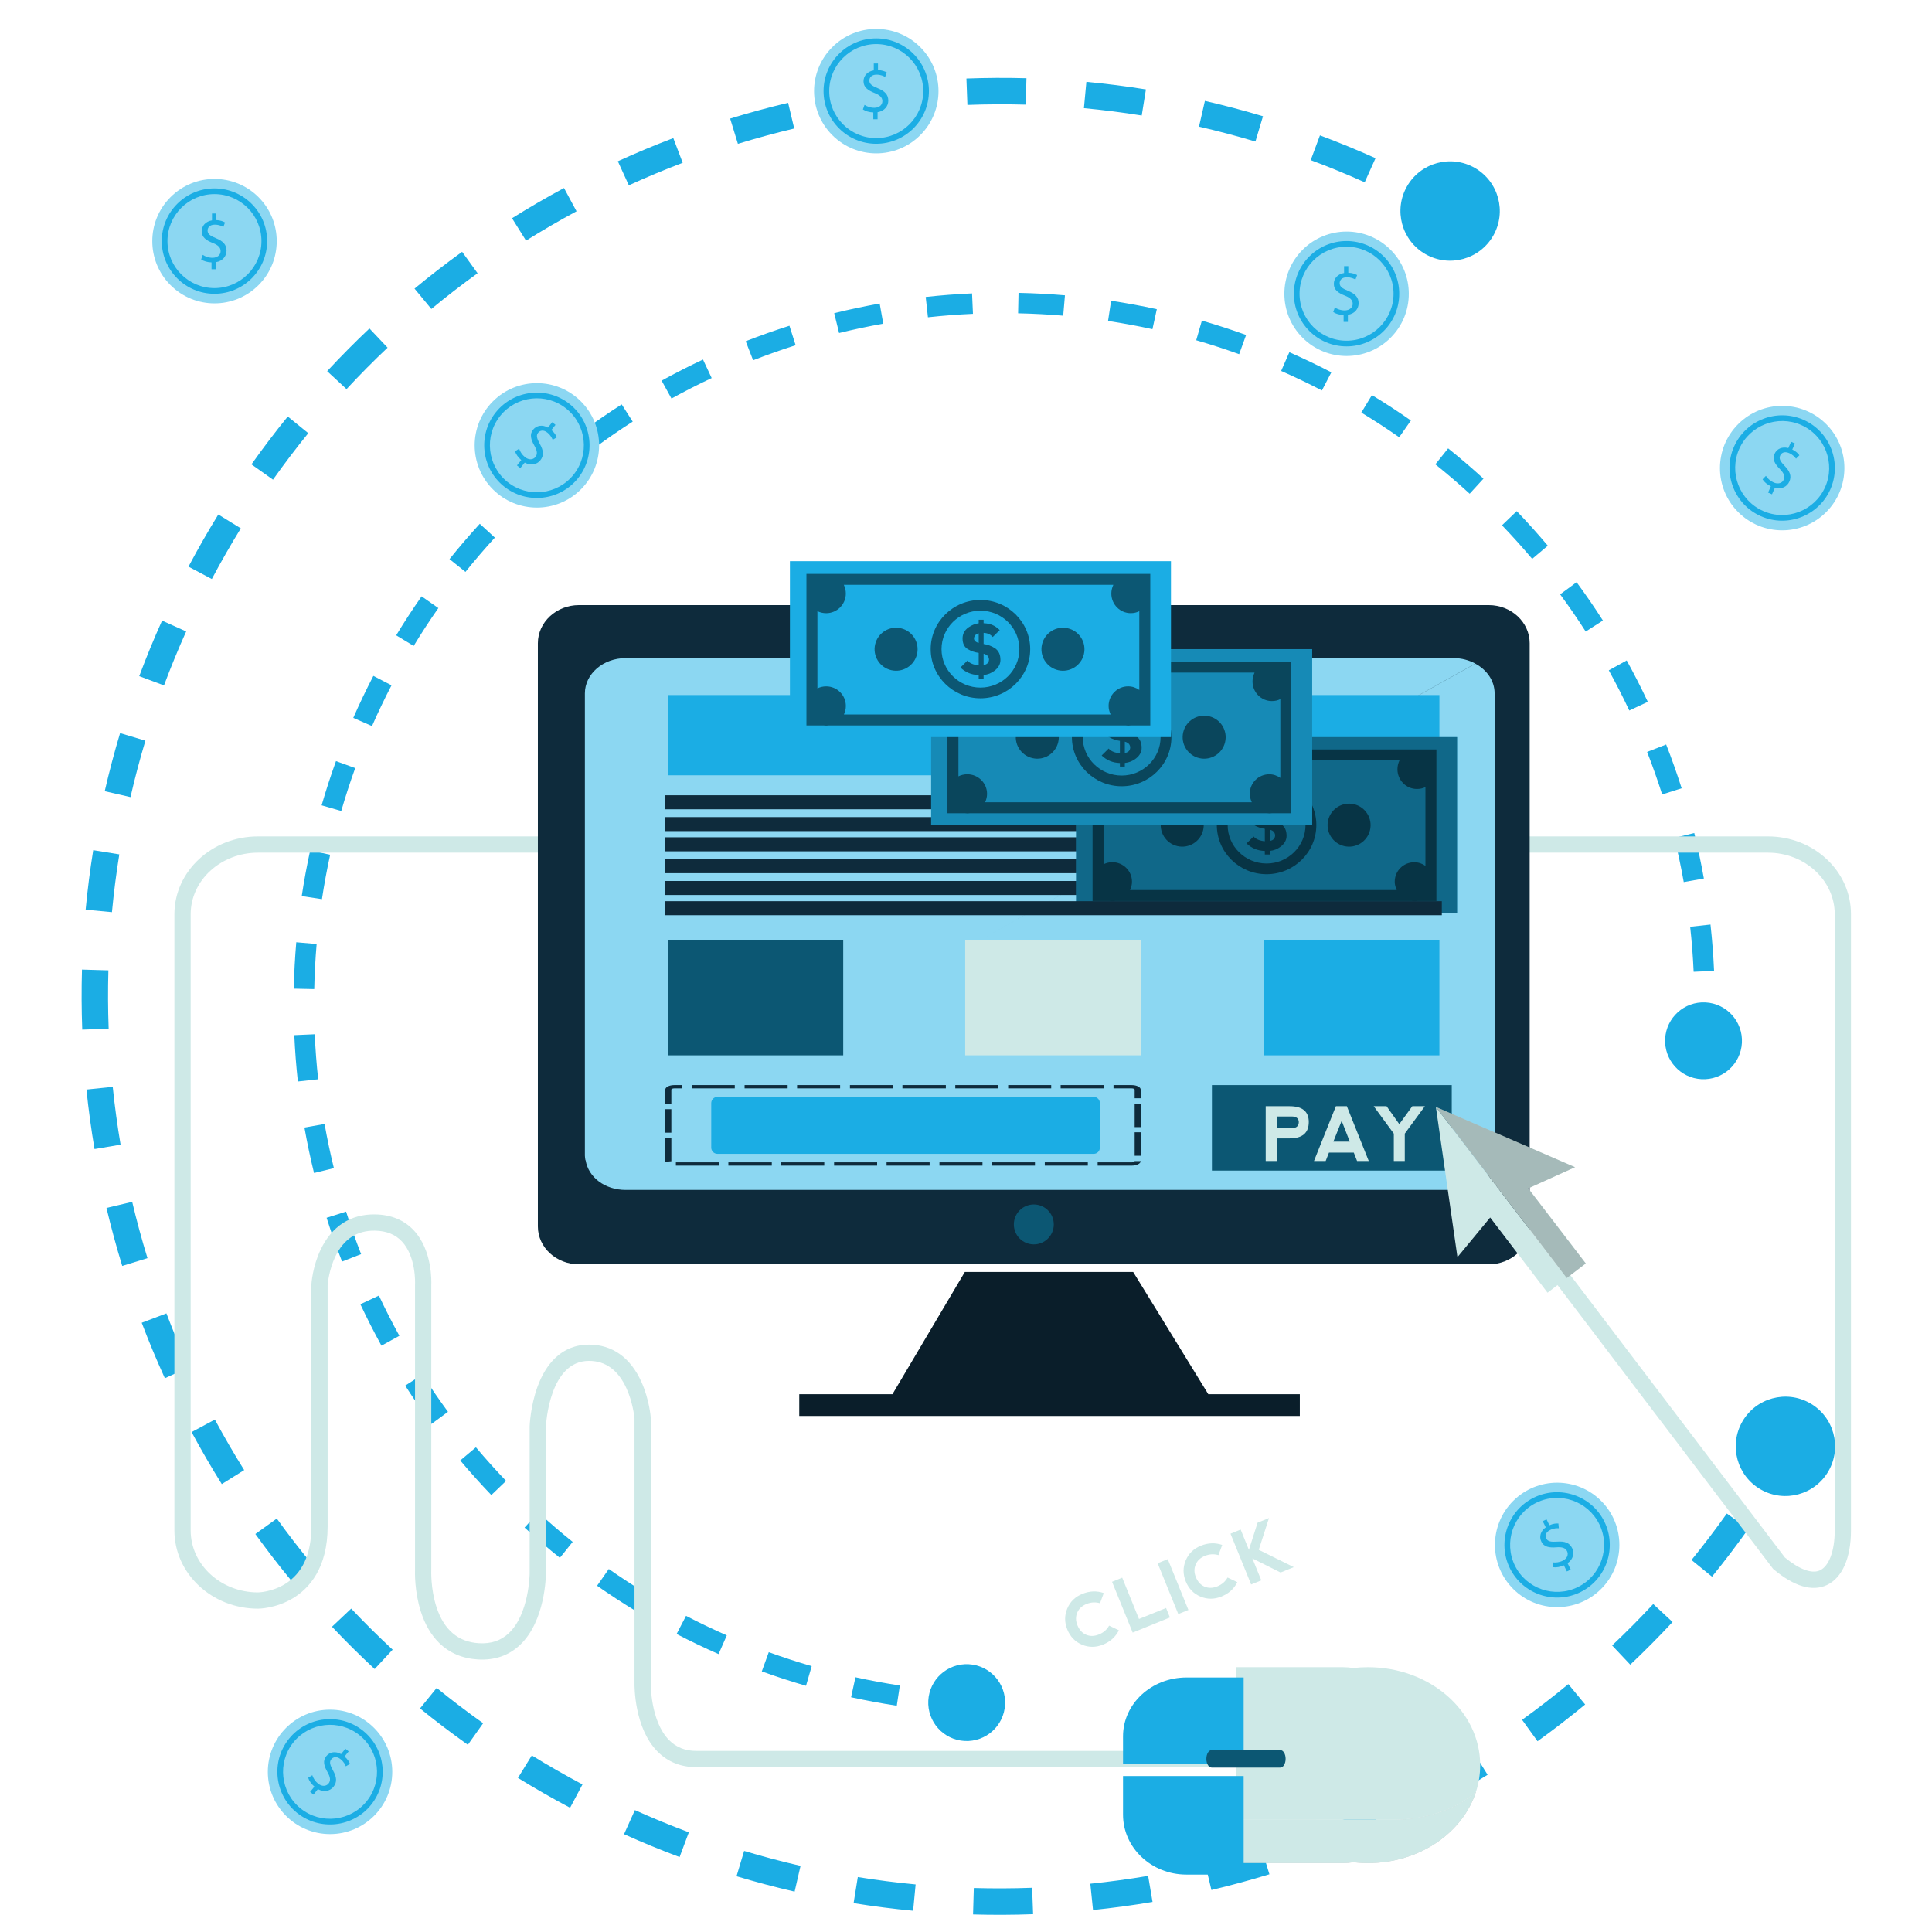
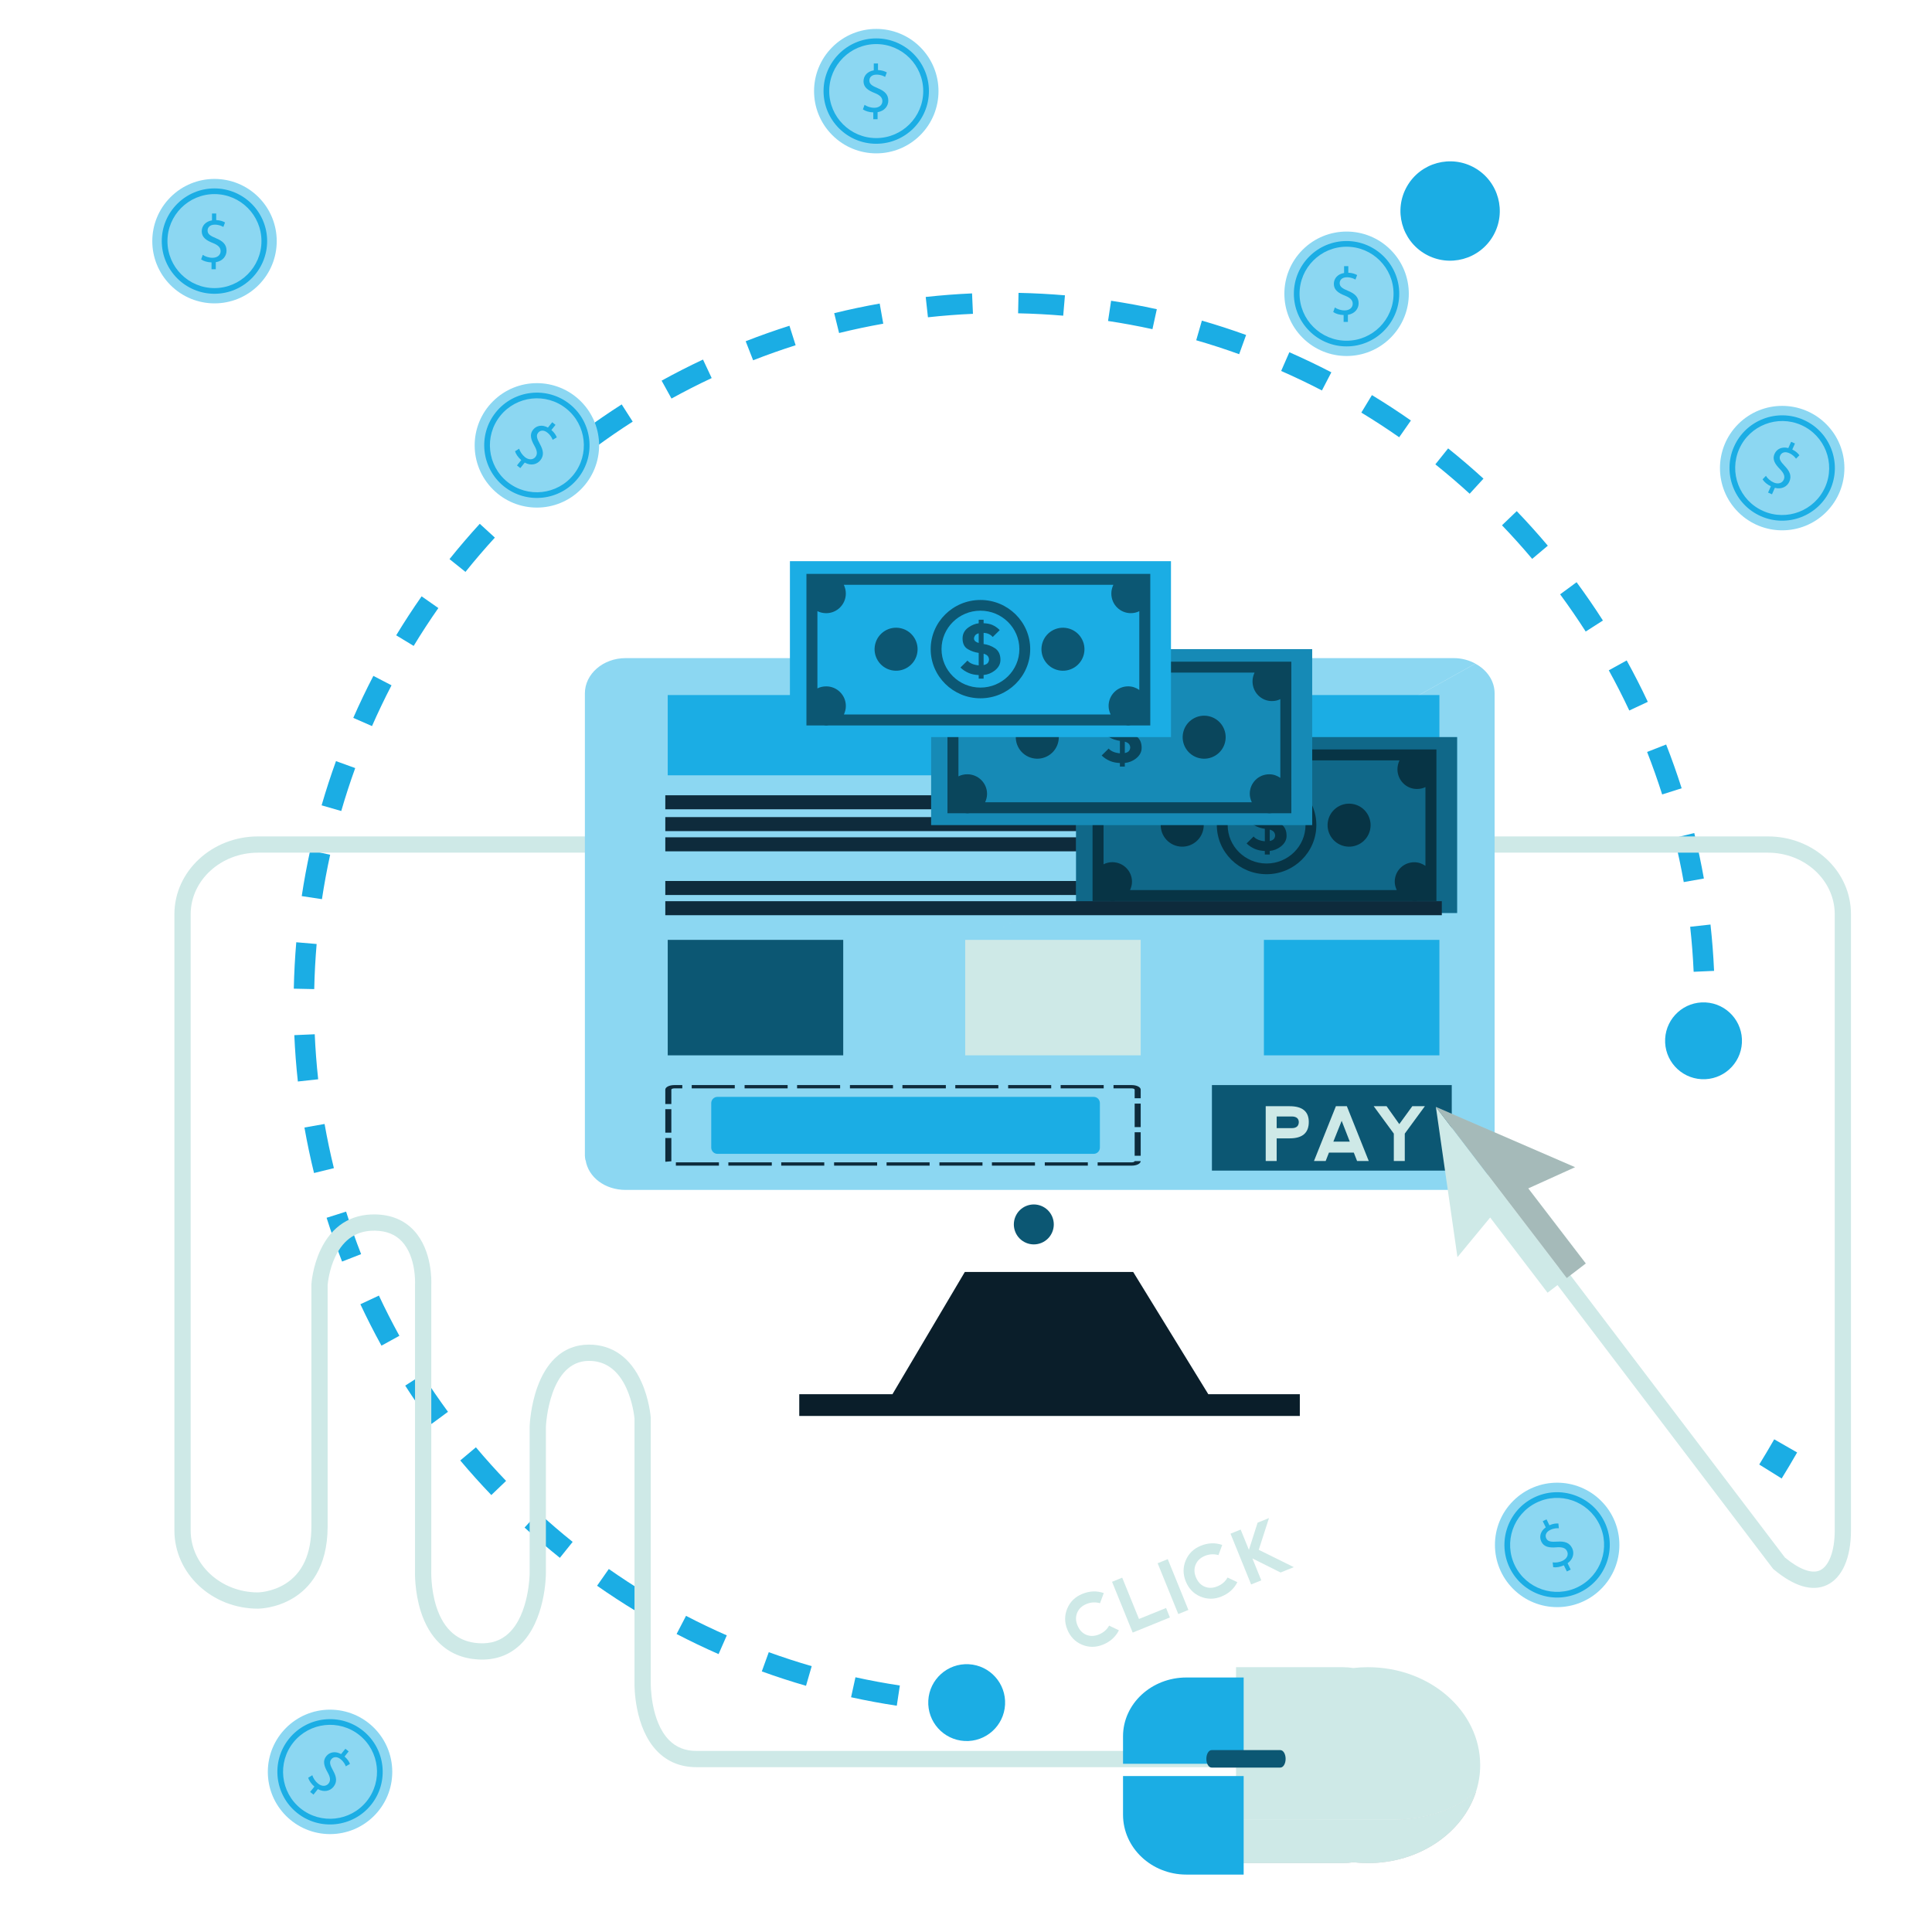
<svg xmlns="http://www.w3.org/2000/svg" width="1000" height="1000" viewBox="0 0 264.583 264.583" version="1.1" id="svg1" xml:space="preserve">
  <defs id="defs1" />
  <g id="layer1">
    <g id="g11" transform="matrix(0.056,0,0,0.056,-2.276,-3.735)" style="fill:#1bade4;fill-opacity:1">
      <path style="fill:#1bade4;fill-opacity:1" d="m 4435.541,3618.686 c -12.43,21.691 -25.067,42.947 -37.837,63.663 l -54.848,-34.191 c 12.41,-20.131 24.188,-39.91 36.618,-61.601 z" id="path6" />
-       <path style="fill:#1bade4;fill-opacity:1" d="m 4316.246,3805.451 c -28.268,39.821 -58.184,79.174 -88.916,116.964 l -50.135,-40.771 c 29.847,-36.702 58.901,-74.922 86.356,-113.599 z m -185.316,227.86 c -33.202,35.748 -68.023,70.845 -103.497,104.318 l -44.349,-46.999 c 34.445,-32.503 68.256,-66.583 100.496,-101.295 z m -213.807,201.721 c -37.637,31.085 -76.82,61.329 -116.459,89.893 l -37.779,-52.428 c 38.492,-27.736 76.539,-57.105 113.087,-87.29 z m -238.551,171.906 c -41.375,25.862 -84.164,50.694 -127.18,73.81 l -30.588,-56.924 c 41.778,-22.448 83.336,-46.566 123.517,-71.683 z m -258.889,139.127 c -44.387,20.234 -90.03,39.27 -135.663,56.578 l -22.917,-60.42 c 44.325,-16.813 88.661,-35.302 131.776,-54.958 z m -274.697,104.198 c -46.632,14.294 -94.345,27.238 -141.814,38.475 l -14.884,-62.884 c 46.112,-10.914 92.461,-23.488 137.759,-37.374 z m -285.809,67.646 c -48.103,8.125 -97.078,14.766 -145.567,19.737 l -6.59,-64.284 c 47.098,-4.829 94.669,-11.279 141.394,-19.171 z m -292.085,29.941 c -48.738,1.799 -98.144,2.005 -146.846,0.613 l 1.847,-64.594 c 47.298,1.352 95.281,1.151 142.617,-0.595 z m -293.388,-8.395 c -48.528,-4.587 -97.513,-10.847 -145.597,-18.607 l 10.296,-63.795 c 46.69,7.537 94.258,13.616 141.38,18.069 z m -289.823,-46.791 c -47.527,-10.926 -95.318,-23.584 -142.049,-37.625 l 18.596,-61.887 c 45.376,13.633 91.783,25.926 137.932,36.535 z m -281.304,-84.514 c -45.632,-17.055 -91.345,-35.865 -135.868,-55.911 l 26.53,-58.923 c 43.243,19.469 87.642,37.74 131.96,54.303 z m -267.784,-120.536 c -21.731,-11.532 -43.602,-23.598 -65.004,-35.862 -20.952,-12.006 -41.977,-24.501 -62.49,-37.139 l 33.896,-55.018 c 19.933,12.28 40.363,24.422 60.724,36.089 20.798,11.917 42.049,23.642 63.166,34.848 z m -212.612,-206.761 -37.388,52.706 c -39.828,-28.251 -79.189,-58.152 -116.991,-88.871 l 40.752,-50.15 c 36.714,29.834 74.943,58.874 113.627,86.315 z M 3378.016,512.466 c -43.264,-19.44 -87.673,-37.676 -131.998,-54.203 l 22.577,-60.549 c 45.638,17.017 91.364,35.794 135.907,55.808 z m -2377.181,3588.5 -43.96,47.364 c -35.761,-33.191 -70.87,-67.999 -104.352,-103.457 l 46.984,-44.365 c 32.511,34.43 66.603,68.228 101.328,100.458 z M 3110.757,412.833 c -45.386,-13.6 -91.802,-25.856 -137.959,-36.431 l 14.431,-62.989 c 47.535,10.89 95.337,23.514 142.076,37.519 z m -2305.89,3480.572 -49.81,41.167 c -31.109,-37.64 -61.372,-76.82 -89.95,-116.452 l 52.416,-37.795 c 27.75,38.484 57.136,76.53 87.344,113.08 z M 2832.738,349.14 c -46.705,-7.501 -94.272,-13.543 -141.381,-17.96 l 6.032,-64.339 c 48.513,4.549 97.498,10.771 145.595,18.496 z m -2194.911,3312.627 -54.786,34.269 c -25.877,-41.368 -50.726,-84.155 -73.858,-127.171 l 56.914,-30.606 c 22.466,41.778 46.599,83.333 71.73,123.508 z M 2549.054,322.538 c -47.301,-1.317 -95.281,-1.081 -142.607,0.699 l -2.43,-64.574 c 48.729,-1.834 98.133,-2.076 146.836,-0.719 z M 502.61,3410.344 l -58.791,26.823 c -20.244,-44.372 -39.295,-90.011 -56.622,-135.651 l 60.413,-22.936 c 16.832,44.332 35.336,88.664 55,131.764 z M 2264.149,333.252 c -47.098,4.864 -94.664,11.349 -141.376,19.273 l -10.807,-63.71 c 48.089,-8.158 97.056,-14.834 145.545,-19.842 z m -1862.836,2810.285 -61.778,18.958 c -14.307,-46.626 -27.266,-94.333 -38.515,-141.797 l 62.878,-14.903 c 10.928,46.107 23.517,92.451 37.415,137.742 z M 1982.922,380.963 c -46.103,10.947 -92.442,23.554 -137.731,37.472 l -18.983,-61.771 c 46.622,-14.327 94.326,-27.305 141.785,-38.574 z m -1647.4,2484.976 -63.715,10.782 c -8.139,-48.094 -14.793,-97.061 -19.78,-145.543 l 64.282,-6.612 c 4.843,47.093 11.307,94.657 19.213,141.373 z M 1710.167,464.787 c -44.31,16.843 -88.633,35.365 -131.737,55.052 l -26.847,-58.78 c 44.377,-20.269 90.007,-39.337 135.625,-56.676 z m -1403.816,2117.492 -64.577,2.404 c -1.814,-48.725 -2.035,-98.121 -0.66,-146.818 l 64.595,1.825 c -1.336,47.293 -1.12,95.268 0.642,142.589 z M 1450.547,583.377 c -41.766,22.483 -83.307,46.631 -123.47,71.776 l -34.291,-54.771 c 41.354,-25.892 84.127,-50.757 127.131,-73.905 z m -1136.143,1714.037 -64.337,-6.057 c 4.567,-48.511 10.807,-97.484 18.547,-145.558 l 63.799,10.271 c -7.515,46.681 -13.574,94.236 -18.009,141.344 z m 894.16,-1562.526 c -38.467,27.76 -76.495,57.158 -113.03,87.378 l -41.187,-49.794 c 37.625,-31.122 76.788,-61.396 116.401,-89.985 z m -848.839,1281.134 -62.983,-14.454 c 10.908,-47.535 23.548,-95.331 37.569,-142.058 l 61.895,18.571 c -13.614,45.375 -25.888,91.784 -36.481,137.941 z M 988.486,916.933 C 954.07,949.455 920.283,983.56 888.065,1018.301 L 840.684,974.36 c 33.18,-35.778 67.975,-70.901 103.419,-104.395 z m -546.8,825.907 -60.54,-22.599 c 17.036,-45.639 35.828,-91.356 55.856,-135.883 l 58.933,26.508 c -19.451,43.247 -37.703,87.649 -54.249,131.974 z m 352.845,-616.779 c -29.82,36.724 -58.847,74.967 -86.272,113.662 l -52.722,-37.367 c 28.238,-39.841 58.124,-79.215 88.828,-117.029 z m -235.863,356.627 -57.093,-30.27 c 11.662,-21.995 23.865,-44.126 36.271,-65.775 11.857,-20.692 24.198,-41.467 36.682,-61.747 l 55.031,33.874 c -12.129,19.706 -24.122,39.893 -35.645,60.002 -12.056,21.038 -23.915,42.543 -35.246,63.916 z" id="path7" />
      <path style="fill:#1bade4;fill-opacity:1" d="m 3603.269,554.88 -32.129,56.068 c -19.956,-11.435 -41.739,-23.474 -62.613,-34.56 l 30.39,-57.026 c 21.482,11.409 43.529,23.586 64.352,35.518 z" id="path8" />
      <g id="g9" style="fill:#1bade4;fill-opacity:1">
-         <path style="fill:#1bade4;fill-opacity:1" d="m 4301.464,3543.346 c 33.353,-58.204 107.596,-78.355 165.799,-45.003 58.203,33.353 78.354,107.596 45.001,165.8 -33.352,58.202 -107.595,78.354 -165.798,45.001 -58.203,-33.353 -78.354,-107.596 -45.002,-165.798 z" id="path9" />
-       </g>
+         </g>
      <g id="g10" style="fill:#1bade4;fill-opacity:1">
        <path style="fill:#1bade4;fill-opacity:1" d="m 3526.492,688.135 c 58.204,33.353 132.447,13.202 165.8,-45.001 33.353,-58.203 13.201,-132.447 -45.002,-165.8 -58.202,-33.352 -132.446,-13.2 -165.798,45.003 -33.353,58.202 -13.202,132.445 45,165.798 z" id="path10" />
      </g>
    </g>
    <path style="opacity:0.2;fill:#000000;stroke-width:0.056" d="m 190.779,249.215 -21.507,0.007 v 5.924 h 14.639 c 0.48,0 0.951,-0.04 1.409,-0.115 0.661,0.076 1.334,0.115 2.019,0.115 7.05,0 12.991,-4.144 14.802,-9.793 -4.263,4.057 -11.362,3.861 -11.362,3.861 z" id="path23" />
    <g id="g6" transform="matrix(0.056,0,0,0.056,-2.276,-3.735)" style="fill:#1bade4;fill-opacity:1">
      <path style="fill:#1bade4;fill-opacity:1" d="m 2403.784,4255.399 c -18.973,-1.018 -38.142,-2.354 -56.903,-3.965 l 4.398,-49.811 c 18.231,1.566 36.211,2.829 55.184,3.847 z" id="path1" />
      <path style="fill:#1bade4;fill-opacity:1" d="m 2233.719,4238.022 c -37.358,-5.668 -74.966,-12.638 -111.778,-20.715 l 10.716,-48.838 c 35.752,7.845 72.278,14.614 108.562,20.119 z m -221.97,-48.714 c -36.261,-10.496 -72.637,-22.337 -108.117,-35.194 l 17.035,-47.008 c 34.452,12.484 69.773,23.981 104.984,34.173 z m -213.827,-77.504 c -34.583,-15.184 -69.124,-31.728 -102.662,-49.172 l 23.073,-44.359 c 32.567,16.94 66.108,33.005 99.69,47.75 z m -201.841,-104.981 c -32.275,-19.585 -64.333,-40.505 -95.282,-62.18 l 28.683,-40.955 c 30.058,21.052 61.192,41.371 92.537,60.39 z m -186.274,-130.447 c -29.436,-23.626 -58.481,-48.536 -86.329,-74.042 l 33.77,-36.872 c 27.05,24.774 55.263,48.972 83.855,71.92 z m -167.641,-153.532 c -26.113,-27.245 -51.67,-55.707 -75.961,-84.595 l 38.27,-32.179 c 23.596,28.063 48.423,55.711 73.789,82.177 z m -146.253,-173.937 c -22.363,-30.409 -44.003,-61.938 -64.32,-93.712 l 42.124,-26.936 c 19.735,30.863 40.755,61.488 62.477,91.025 z M 973.527,3357.506 c -18.212,-33.051 -35.557,-67.118 -51.551,-101.255 l 45.276,-21.214 c 15.534,33.153 32.379,66.238 50.067,98.339 z m -96.348,-205.649 c -13.727,-35.129 -26.456,-71.156 -37.836,-107.083 l 47.667,-15.097 c 11.049,34.886 23.41,69.872 36.74,103.982 z m -68.578,-216.554 c -8.998,-36.644 -16.891,-74.075 -23.46,-111.254 l 49.238,-8.698 c 6.378,36.101 14.042,72.448 22.779,108.029 z m -39.545,-223.802 c -4.104,-37.469 -7.022,-75.605 -8.672,-113.349 l 49.952,-2.184 c 1.603,36.659 4.437,73.699 8.423,110.089 z m -9.947,-227.002 c 0.402,-19.031 1.125,-38.344 2.147,-57.403 1.001,-18.658 2.315,-37.536 3.905,-56.111 l 49.818,4.265 c -1.545,18.049 -2.822,36.393 -3.795,54.524 -0.994,18.52 -1.696,37.287 -2.087,55.78 z m 68.843,-218.9 -49.437,-7.484 c 5.654,-37.356 12.611,-74.965 20.675,-111.781 l 48.842,10.698 c -7.832,35.756 -14.588,72.283 -20.08,108.567 z m 3354.497,177.59 c -1.63,-36.663 -4.492,-73.699 -8.505,-110.08 l 49.699,-5.481 c 4.131,37.46 7.078,75.593 8.757,113.34 z M 875.183,2050.021 827.149,2036.137 c 10.483,-36.267 22.311,-72.646 35.154,-108.126 l 47.015,17.018 c -12.471,34.451 -23.955,69.776 -34.135,104.992 z m 3283.058,173.808 c -6.405,-36.096 -14.097,-72.436 -22.86,-108.011 l 48.549,-11.96 c 9.025,36.637 16.946,74.063 23.542,111.235 z M 950.374,1842.343 904.586,1822.258 c 15.177,-34.601 31.713,-69.153 49.148,-102.699 l 44.366,23.059 c -16.931,32.574 -32.989,66.126 -47.726,99.725 z m 3155.078,167.203 c -11.078,-34.884 -23.465,-69.856 -36.815,-103.945 l 46.558,-18.233 c 13.748,35.105 26.503,71.12 37.912,107.043 z m -3053.18,-363.275 -42.754,-25.924 c 19.575,-32.284 40.488,-64.351 62.158,-95.313 l 40.964,28.67 c -21.046,30.07 -41.357,61.214 -60.368,92.567 z m 2972.791,157.992 c -15.559,-33.143 -32.427,-66.214 -50.135,-98.296 l 43.774,-24.162 c 18.234,33.032 35.602,67.085 51.621,101.211 z m -2846.141,-338.964 -39.004,-31.284 c 23.612,-29.438 48.515,-58.492 74.018,-86.355 l 36.883,33.759 c -24.772,27.065 -48.962,55.286 -71.897,83.88 z m 2739.54,145.83 c -19.759,-30.85 -40.801,-61.46 -62.541,-90.978 l 40.26,-29.65 c 22.381,30.388 44.042,61.9 64.385,93.66 z m -2590.45,-308.719 -34.609,-36.087 c 27.236,-26.12 55.689,-51.684 84.57,-75.984 l 32.19,38.259 c -28.055,23.604 -55.694,48.439 -82.151,73.812 z m 2459.568,131.007 c -23.616,-28.045 -48.461,-55.675 -73.847,-82.123 l 36.073,-34.624 c 26.132,27.226 51.709,55.671 76.02,84.541 z m -2290.659,-273.121 -29.634,-40.272 c 30.398,-22.369 61.917,-44.016 93.681,-64.342 l 26.95,42.115 c -30.855,19.744 -61.47,40.771 -90.997,62.499 z m 2137.771,113.838 c -27.066,-24.753 -55.296,-48.931 -83.907,-71.86 l 31.269,-39.017 c 29.456,23.606 58.52,48.497 86.383,73.981 z m -1951.924,-232.757 -24.145,-43.784 c 33.036,-18.218 67.091,-35.57 101.219,-51.574 l 21.229,45.269 c -33.144,15.542 -66.218,32.395 -98.303,50.089 z m 1779.587,94.654 c -30.077,-21.032 -61.227,-41.328 -92.585,-60.325 l 25.907,-42.765 c 32.289,19.56 64.363,40.458 95.331,62.114 z M 1882.41,947.758 1864.195,901.194 c 35.111,-13.734 71.123,-26.474 107.036,-37.864 l 15.116,47.66 c -34.874,11.061 -69.843,23.431 -103.937,36.768 z m 1391.002,73.819 c -32.575,-16.914 -66.129,-32.956 -99.731,-47.679 l 20.067,-45.797 c 34.604,15.162 69.159,31.683 102.706,49.101 z M 2092.626,881.102 2080.684,832.549 c 36.644,-9.013 74.071,-16.92 111.24,-23.501 l 8.718,49.234 c -36.093,6.391 -72.434,14.068 -108.016,22.82 z m 978.37,51.788 c -34.455,-12.457 -69.785,-23.929 -105.008,-34.095 l 13.866,-48.039 c 36.274,10.47 72.658,22.283 108.143,35.113 z m -761.069,-90.27 -5.463,-49.701 c 37.467,-4.119 75.6,-7.051 113.34,-8.715 l 2.203,49.951 c -36.655,1.617 -73.692,4.465 -110.08,8.465 z m 549.035,29.063 c -35.758,-7.818 -72.289,-14.561 -108.576,-20.038 l 7.464,-49.44 c 37.361,5.641 74.973,12.582 111.792,20.632 z m -328.545,-38.809 1.038,-49.989 c 19.259,0.4 38.8,1.127 58.078,2.162 18.426,0.989 37.078,2.283 55.438,3.848 l -4.246,49.82 c -17.84,-1.52 -35.964,-2.778 -53.871,-3.739 -18.734,-1.007 -37.723,-1.713 -56.437,-2.102 z" id="path2" />
      <path style="fill:#1bade4;fill-opacity:1" d="m 4231.583,2613.315 -49.928,-2.679 c 0.965,-17.974 1.681,-36.87 2.073,-55.153 l 49.989,1.072 c -0.404,18.815 -1.115,37.787 -2.134,56.76 z" id="path3" />
      <g id="g4" style="fill:#1bade4;fill-opacity:1">
        <path style="fill:#1bade4;fill-opacity:1" d="m 2409.683,4136.55 c 51.83,2.781 91.604,47.066 88.823,98.896 -2.781,51.83 -47.066,91.604 -98.896,88.822 -51.829,-2.781 -91.603,-47.066 -88.822,-98.896 2.781,-51.829 47.066,-91.603 98.895,-88.822 z" id="path4" />
      </g>
      <g id="g5" style="fill:#1bade4;fill-opacity:1">
        <path style="fill:#1bade4;fill-opacity:1" d="m 4112.76,2606.947 c -2.781,51.83 36.993,96.115 88.823,98.896 51.83,2.781 96.115,-36.992 98.896,-88.823 2.781,-51.829 -36.993,-96.114 -88.823,-98.895 -51.83,-2.781 -96.114,36.993 -98.896,88.822 z" id="path5" />
      </g>
    </g>
    <path style="fill:#cee9e7;fill-opacity:1;stroke-width:0.056" d="M 165.988,242.01 H 95.379 c -2.149,0 -3.952,-0.729 -5.36,-2.166 -3.172,-3.238 -3.133,-8.972 -3.126,-9.366 v -36.215 c -0.027,-0.282 -0.236,-2.228 -1.094,-4.121 -1.135,-2.504 -2.865,-3.773 -5.141,-3.773 -5.411,0 -5.879,8.598 -5.898,9.019 v 20.102 c -7.2e-4,0.267 -0.059,6.502 -3.565,9.799 -1.532,1.44 -3.463,2.103 -5.741,1.969 -2.124,-0.125 -3.911,-0.887 -5.314,-2.266 -1.093,-1.075 -1.935,-2.514 -2.501,-4.276 -0.891,-2.77 -0.815,-5.447 -0.802,-5.78 v -39.027 l 0.002,-0.033 c 0.002,-0.035 0.182,-3.731 -1.787,-5.848 -0.908,-0.976 -2.12,-1.464 -3.707,-1.491 -2.443,-0.041 -4.264,1.144 -5.411,3.525 -0.867,1.801 -1.044,3.668 -1.065,3.92 v 33.057 c 0,5.763 -2.584,8.53 -4.752,9.835 -2.345,1.412 -4.689,1.428 -4.788,1.428 -6.311,1.1e-4 -11.445,-4.807 -11.445,-10.715 V 125.205 c 0,-5.877 5.136,-10.659 11.45,-10.659 h 206.777 c 3.031,0 5.88,1.097 8.021,3.088 2.164,2.012 3.355,4.701 3.355,7.571 v 84.383 c 0,3.772 -1.204,6.499 -3.302,7.481 -0.996,0.466 -2.128,0.516 -3.364,0.147 -1.202,-0.358 -2.514,-1.126 -3.901,-2.283 l -0.097,-0.081 -0.076,-0.101 -30.476,-40.112 1.773,-1.347 30.399,40.01 c 2,1.643 3.701,2.264 4.8,1.75 1.246,-0.583 2.02,-2.677 2.02,-5.465 V 125.205 c 0,-4.65 -4.105,-8.433 -9.15,-8.433 H 35.335 c -5.086,0 -9.223,3.783 -9.223,8.433 v 84.383 c 0,4.681 4.135,8.488 9.218,8.488 0.014,0 1.895,-0.029 3.715,-1.155 2.388,-1.479 3.599,-4.13 3.599,-7.882 v -33.132 l 0.002,-0.034 c 0.006,-0.097 0.157,-2.401 1.253,-4.713 1.531,-3.23 4.119,-4.906 7.486,-4.849 2.198,0.038 3.984,0.782 5.308,2.211 2.52,2.72 2.394,6.975 2.371,7.449 v 39.016 l -0.001,0.027 c -10e-4,0.024 -0.108,2.555 0.712,5.07 1.018,3.119 2.973,4.785 5.81,4.952 1.663,0.098 2.998,-0.348 4.081,-1.364 2.808,-2.634 2.868,-8.13 2.868,-8.186 V 195.348 l 6.1e-4,-0.018 c 0.004,-0.11 0.1,-2.735 1.068,-5.398 0.591,-1.626 1.387,-2.935 2.366,-3.892 1.288,-1.258 2.867,-1.897 4.691,-1.897 3.203,0 5.691,1.777 7.195,5.138 1.07,2.39 1.257,4.752 1.264,4.851 l 0.003,0.042 v 36.338 c -9.5e-4,0.05 -0.065,5.171 2.495,7.78 0.986,1.004 2.217,1.493 3.764,1.493 h 70.609 z" id="path15" />
    <g id="g88" transform="translate(-225.491)">
      <polygon style="fill:#0e2b3c;fill-opacity:1" points="3219.329,3529.32 3219.329,3476.32 2995.488,3476.32 2811.756,3177.32 2400.214,3177.32 2223.178,3476.32 1995.329,3476.32 1995.329,3529.32 " id="polygon87" transform="matrix(0.056,0,0,0.056,223.215,-3.735)" />
      <polygon style="opacity:0.3;fill:#000000;fill-opacity:1" points="3219.329,3529.32 3219.329,3476.32 2995.488,3476.32 2811.756,3177.32 2400.214,3177.32 2223.178,3476.32 1995.329,3476.32 1995.329,3529.32 " id="polygon88" transform="matrix(0.056,0,0,0.056,223.215,-3.735)" />
-       <path style="fill:#0e2b3c;fill-opacity:1;stroke-width:0.056" d="m 434.975,167.961 c 0,2.879 -2.515,5.184 -5.598,5.184 H 304.764 c -3.082,0 -5.614,-2.304 -5.614,-5.184 V 88.087 c 0,-2.879 2.532,-5.22 5.614,-5.22 h 124.614 c 3.082,0 5.598,2.34 5.598,5.22 z" id="path84" />
      <circle transform="rotate(-22.5)" style="fill:#0c5773;fill-opacity:1;stroke-width:0.056" cx="274.959" cy="295.39" id="circle84" r="2.735" />
      <path id="path86" style="fill:#8cd7f2;fill-opacity:1;stroke-width:0.056" d="m 427.537,90.889 -121.847,67.986 c 0.358,2.345 2.651,4.083 5.479,4.083 h 113.404 c 3.082,0 5.601,-2.042 5.601,-4.702 V 94.955 c 6e-5,-1.72 -1.052,-3.22 -2.637,-4.066 z m -2.964,-0.761 H 311.169 c -3.082,0 -5.58,2.169 -5.58,4.828 v 63.301 c 0,0.219 0.046,0.434 0.078,0.644 L 427.534,90.873 c -0.866,-0.462 -1.872,-0.746 -2.961,-0.746 z" />
    </g>
    <rect x="91.443" y="95.186" style="fill:#1bade4;fill-opacity:1;stroke-width:0.056" width="105.681" height="10.99" id="rect16" />
    <rect x="91.443" y="128.714" style="fill:#0c5773;fill-opacity:1;stroke-width:0.056" width="24.034" height="15.812" id="rect17" />
    <rect x="132.181" y="128.714" style="fill:#cee9e7;fill-opacity:1;stroke-width:0.056" width="24.034" height="15.812" id="rect18" />
    <rect x="173.089" y="128.714" style="fill:#1bade4;fill-opacity:1;stroke-width:0.056" width="24.034" height="15.812" id="rect19" />
    <path style="fill:#0e2b3c;fill-opacity:1;stroke-width:0.056" d="m 154.988,159.631 h -4.668 V 159.18 h 4.668 c 0.217,0 0.4,-0.077 0.4,-0.169 l 0.827,-0.002 v 0.002 c 0,0.342 -0.551,0.621 -1.227,0.621 z m -6.012,0 h -5.895 V 159.18 h 5.895 z m -7.24,0 h -5.895 V 159.18 h 5.895 z m -7.188,0 H 128.654 V 159.18 h 5.895 z m -7.239,0 h -5.895 V 159.18 h 5.895 z m -7.188,0 h -5.895 V 159.18 h 5.895 v 0.451 z m -7.239,0 h -5.895 V 159.18 h 5.895 z m -7.188,0 H 99.748 V 159.18 h 5.947 z m -7.24,0 H 92.56 V 159.18 h 5.895 z m -7.329,-0.529 c -0.009,-0.03 -0.013,-0.061 -0.013,-0.092 v -3.16 h 0.827 v 3.16 c 0,0.007 0.001,0.014 0.003,0.02 z m 65.09,-0.826 h -0.827 v -3.217 h 0.827 z m -64.277,-3.16 h -0.827 v -3.217 h 0.827 z m 64.277,-0.762 h -0.827 v -3.217 h 0.827 z M 91.939,151.195 h -0.827 v -1.975 c 0,-0.342 0.551,-0.621 1.227,-0.621 h 1.1 v 0.451 h -1.1 c -0.217,0 -0.4,0.077 -0.4,0.169 z m 64.277,-0.79 h -0.827 v -1.185 c 0,-0.092 -0.183,-0.169 -0.4,-0.169 h -2.496 v -0.451 h 2.496 c 0.677,0 1.227,0.278 1.227,0.621 z m -5.068,-1.354 h -5.895 v -0.451 h 5.895 z m -7.188,0 h -5.895 v -0.451 h 5.895 z m -7.24,0 h -5.895 v -0.451 h 5.895 z m -7.188,0 h -5.947 v -0.451 h 5.947 z m -7.24,0 h -5.895 v -0.451 h 5.895 z m -7.239,0 h -5.895 v -0.451 h 5.895 z m -7.188,0 h -5.895 v -0.451 h 5.895 z m -7.24,0 h -5.895 v -0.451 h 5.895 z" id="path19" />
    <rect x="165.97" y="148.599" style="fill:#0c5773;fill-opacity:1;stroke-width:0.056" width="32.844" height="11.713" id="rect20" />
    <rect x="91.112" y="108.911" style="fill:#0e2b3c;fill-opacity:1;stroke-width:0.056" width="106.342" height="1.919" id="rect21" />
    <rect x="91.112" y="111.9" style="fill:#0e2b3c;fill-opacity:1;stroke-width:0.056" width="106.342" height="1.919" id="rect22" />
    <rect x="91.112" y="114.667" style="fill:#0e2b3c;fill-opacity:1;stroke-width:0.056" width="106.342" height="1.919" id="rect23" />
-     <rect x="91.112" y="117.662" style="fill:#0e2b3c;fill-opacity:1;stroke-width:0.056" width="106.342" height="1.919" id="rect24" />
    <rect x="91.112" y="120.65" style="fill:#0e2b3c;fill-opacity:1;stroke-width:0.056" width="106.342" height="1.919" id="rect25" />
    <g id="g84" transform="translate(-259.03)">
      <rect x="406.394" y="100.943" style="fill:#1bade4;fill-opacity:1;stroke-width:0.056" width="52.184" height="24.091" id="rect72" />
      <path style="fill:#0c5773;fill-opacity:1;stroke-width:0.056" d="m 432.486,119.721 c -3.758,0 -6.815,-3.02 -6.815,-6.733 0,-3.712 3.057,-6.733 6.815,-6.733 3.758,0 6.815,3.02 6.815,6.733 0,3.712 -3.057,6.733 -6.815,6.733 z m 0,-11.999 c -2.939,0 -5.331,2.363 -5.331,5.266 0,2.904 2.391,5.267 5.331,5.267 2.939,0 5.331,-2.363 5.331,-5.267 0,-2.904 -2.391,-5.266 -5.331,-5.266 z" id="path72" />
      <path style="fill:#0c5773;fill-opacity:1;stroke-width:0.056" d="m 432.918,109.439 c 0.49,0.025 0.882,0.101 1.177,0.228 0.368,0.158 0.712,0.395 1.033,0.712 l -0.961,0.949 c -0.301,-0.357 -0.717,-0.547 -1.249,-0.569 v 1.528 c 0.57,0.076 1.09,0.27 1.561,0.584 0.496,0.332 0.744,0.862 0.744,1.59 0,0.569 -0.264,1.06 -0.793,1.471 -0.445,0.345 -0.949,0.544 -1.513,0.598 v 0.493 h -0.672 v -0.484 c -0.525,-0.025 -0.973,-0.117 -1.345,-0.275 -0.448,-0.19 -0.833,-0.443 -1.153,-0.759 l 0.961,-0.949 c 0.307,0.364 0.82,0.582 1.537,0.655 v -1.708 c -0.538,-0.073 -1.034,-0.244 -1.489,-0.512 -0.48,-0.285 -0.72,-0.775 -0.72,-1.471 0,-0.629 0.274,-1.136 0.821,-1.518 0.451,-0.313 0.914,-0.498 1.388,-0.555 v -0.489 h 0.672 v 0.484 z m -0.672,1.381 c -0.253,0.063 -0.429,0.177 -0.528,0.342 -0.16,0.269 -0.16,0.498 0,0.688 0.099,0.117 0.275,0.215 0.528,0.294 z m 0.672,2.795 v 1.556 c 0.311,-0.06 0.519,-0.179 0.624,-0.356 0.157,-0.269 0.157,-0.538 0,-0.807 -0.106,-0.177 -0.314,-0.308 -0.624,-0.394 z" id="path73" />
      <circle transform="rotate(-76.714)" style="fill:#0c5773;fill-opacity:1;stroke-width:0.056" cx="-13.244" cy="435.636" id="circle74" r="2.945" />
      <circle transform="rotate(-76.714)" style="fill:#0c5773;fill-opacity:1;stroke-width:0.056" cx="-7.993" cy="457.877" id="circle75" r="2.945" />
      <path style="fill:#0c5773;fill-opacity:1;stroke-width:0.056" d="m 408.654,102.634 v 20.762 h 2.373 c 0.112,0 0.227,0.023 0.343,0.023 0.116,0 0.23,-0.023 0.343,-0.023 h 40.671 c 0.112,0 0.227,0.023 0.343,0.023 0.116,0 0.231,-0.023 0.343,-0.023 h 2.674 V 102.634 Z m 45.587,15.943 c -0.445,-0.311 -0.955,-0.494 -1.532,-0.494 -1.481,0 -2.673,1.183 -2.673,2.664 0,0.417 0.104,0.756 0.274,1.145 h -36.522 c 0.17,-0.39 0.265,-0.729 0.265,-1.145 0,-1.481 -1.208,-2.673 -2.69,-2.673 -0.431,0 -0.871,0.111 -1.205,0.291 v -10.583 c 0.334,0.18 0.775,0.282 1.205,0.282 1.481,0 2.686,-1.231 2.686,-2.712 0,-0.426 -0.096,-0.826 -0.273,-1.216 h 36.909 c -0.177,0.39 -0.276,0.79 -0.276,1.216 0,1.481 1.183,2.697 2.664,2.697 0.426,0 0.834,-0.085 1.168,-0.261 v 10.788 z" id="path75" />
      <rect x="406.394" y="100.943" style="opacity:0.4;fill:#000000;fill-opacity:1;stroke-width:0.056" width="52.184" height="24.091" id="rect84" />
      <rect x="386.547" y="88.898" style="fill:#1bade4;fill-opacity:1;stroke-width:0.056" width="52.184" height="24.091" id="rect75" />
-       <path style="fill:#0c5773;fill-opacity:1;stroke-width:0.056" d="m 412.639,107.676 c -3.758,0 -6.815,-3.02 -6.815,-6.733 0,-3.712 3.057,-6.733 6.815,-6.733 3.758,0 6.815,3.02 6.815,6.733 6e-5,3.712 -3.057,6.733 -6.815,6.733 z m 0,-11.999 c -2.939,0 -5.331,2.363 -5.331,5.266 0,2.904 2.391,5.267 5.331,5.267 2.939,0 5.331,-2.363 5.331,-5.267 0,-2.904 -2.391,-5.266 -5.331,-5.266 z" id="path76" />
      <path style="fill:#0c5773;fill-opacity:1;stroke-width:0.056" d="m 413.071,97.394 c 0.49,0.025 0.882,0.101 1.177,0.228 0.368,0.158 0.712,0.395 1.033,0.712 l -0.961,0.949 c -0.301,-0.357 -0.717,-0.547 -1.249,-0.569 v 1.528 c 0.57,0.076 1.09,0.27 1.561,0.584 0.496,0.332 0.744,0.862 0.744,1.59 0,0.569 -0.264,1.06 -0.793,1.471 -0.445,0.345 -0.949,0.544 -1.513,0.598 v 0.493 h -0.672 v -0.484 c -0.525,-0.025 -0.973,-0.117 -1.345,-0.275 -0.448,-0.19 -0.833,-0.443 -1.153,-0.759 l 0.961,-0.949 c 0.307,0.364 0.82,0.582 1.537,0.655 v -1.708 c -0.538,-0.073 -1.034,-0.244 -1.489,-0.512 -0.48,-0.285 -0.72,-0.775 -0.72,-1.471 0,-0.629 0.274,-1.136 0.821,-1.518 0.451,-0.313 0.914,-0.498 1.388,-0.555 v -0.489 h 0.672 v 0.484 z m -0.672,1.381 c -0.253,0.063 -0.429,0.177 -0.528,0.342 -0.16,0.269 -0.16,0.498 0,0.688 0.099,0.117 0.275,0.215 0.528,0.294 z m 0.672,2.795 v 1.556 c 0.311,-0.06 0.519,-0.179 0.624,-0.356 0.157,-0.269 0.157,-0.538 0,-0.807 -0.106,-0.177 -0.314,-0.308 -0.624,-0.394 z" id="path77" />
      <circle transform="rotate(-76.714)" style="fill:#0c5773;fill-opacity:1;stroke-width:0.056" cx="-6.08" cy="413.551" id="circle78" r="2.945" />
      <circle transform="rotate(-76.714)" style="fill:#0c5773;fill-opacity:1;stroke-width:0.056" cx="-0.83" cy="435.792" id="circle79" r="2.945" />
      <path style="fill:#0c5773;fill-opacity:1;stroke-width:0.056" d="m 388.783,90.611 v 20.762 h 2.397 c 0.112,0 0.227,0.023 0.343,0.023 0.116,0 0.23,-0.023 0.343,-0.023 h 40.671 c 0.112,0 0.227,0.023 0.343,0.023 0.116,0 0.23,-0.023 0.343,-0.023 h 2.651 V 90.611 Z m 45.587,15.92 c -0.445,-0.311 -0.943,-0.494 -1.52,-0.494 -1.481,0 -2.667,1.194 -2.667,2.676 0,0.417 0.11,0.767 0.279,1.157 h -36.522 c 0.17,-0.39 0.265,-0.74 0.265,-1.157 0,-1.481 -1.22,-2.679 -2.702,-2.679 -0.431,0 -0.883,0.105 -1.217,0.286 V 95.737 c 0.334,0.18 0.787,0.282 1.217,0.282 1.481,0 2.692,-1.22 2.692,-2.701 0,-0.426 -0.09,-0.815 -0.267,-1.205 h 36.909 c -0.177,0.39 -0.276,0.779 -0.276,1.205 0,1.481 1.171,2.692 2.653,2.692 0.426,0 0.822,-0.09 1.156,-0.267 v 10.788 z" id="path79" />
      <rect x="386.547" y="88.898" style="opacity:0.2;fill:#000000;fill-opacity:1;stroke-width:0.056" width="52.184" height="24.091" id="rect83" />
      <rect x="367.208" y="76.852" style="fill:#1bade4;fill-opacity:1;stroke-width:0.056" width="52.184" height="24.091" id="rect79" />
      <path style="fill:#0c5773;fill-opacity:1;stroke-width:0.056" d="m 393.3,95.63 c -3.758,0 -6.815,-3.02 -6.815,-6.733 0,-3.712 3.057,-6.733 6.815,-6.733 3.758,0 6.815,3.02 6.815,6.733 0,3.712 -3.057,6.733 -6.815,6.733 z m 0,-11.999 c -2.939,0 -5.331,2.363 -5.331,5.266 0,2.904 2.391,5.267 5.331,5.267 2.939,0 5.331,-2.363 5.331,-5.267 0,-2.904 -2.391,-5.266 -5.331,-5.266 z" id="path80" />
      <path style="fill:#0c5773;fill-opacity:1;stroke-width:0.056" d="m 393.733,85.348 c 0.49,0.025 0.882,0.101 1.177,0.228 0.368,0.158 0.712,0.395 1.033,0.712 l -0.961,0.949 c -0.301,-0.357 -0.717,-0.547 -1.249,-0.569 v 1.528 c 0.57,0.076 1.09,0.27 1.561,0.584 0.496,0.332 0.744,0.862 0.744,1.59 0,0.569 -0.264,1.06 -0.793,1.471 -0.445,0.345 -0.949,0.544 -1.513,0.598 v 0.493 h -0.672 v -0.484 c -0.525,-0.025 -0.973,-0.117 -1.345,-0.275 -0.448,-0.19 -0.833,-0.443 -1.153,-0.759 l 0.961,-0.949 c 0.307,0.364 0.82,0.582 1.537,0.655 v -1.708 c -0.538,-0.073 -1.034,-0.244 -1.489,-0.512 -0.48,-0.285 -0.72,-0.775 -0.72,-1.471 0,-0.629 0.274,-1.136 0.821,-1.518 0.451,-0.313 0.914,-0.498 1.388,-0.555 v -0.489 h 0.672 v 0.484 z m -0.672,1.381 c -0.253,0.063 -0.429,0.177 -0.528,0.342 -0.16,0.269 -0.16,0.498 0,0.688 0.099,0.117 0.275,0.215 0.528,0.294 z m 0.672,2.795 v 1.556 c 0.311,-0.06 0.519,-0.179 0.624,-0.356 0.157,-0.269 0.157,-0.538 0,-0.807 -0.106,-0.177 -0.314,-0.308 -0.624,-0.394 z" id="path81" />
      <circle transform="rotate(-76.714)" style="fill:#0c5773;fill-opacity:1;stroke-width:0.056" cx="1.2" cy="391.962" id="circle82" r="2.945" />
      <circle transform="rotate(-76.714)" style="fill:#0c5773;fill-opacity:1;stroke-width:0.056" cx="6.451" cy="414.203" id="circle83" r="2.945" />
      <path style="fill:#0c5773;fill-opacity:1;stroke-width:0.056" d="m 369.469,78.589 v 20.762 h 2.373 c 0.112,0 0.227,0.023 0.343,0.023 0.116,0 0.23,-0.023 0.343,-0.023 h 40.671 c 0.112,0 0.227,0.023 0.343,0.023 0.116,0 0.231,-0.023 0.343,-0.023 h 2.674 V 78.589 Z m 45.587,15.898 c -0.445,-0.311 -0.955,-0.494 -1.532,-0.494 -1.481,0 -2.673,1.206 -2.673,2.687 0,0.417 0.104,0.778 0.274,1.168 h -36.522 c 0.17,-0.39 0.265,-0.751 0.265,-1.168 0,-1.481 -1.208,-2.684 -2.69,-2.684 -0.431,0 -0.871,0.1 -1.205,0.28 V 83.692 c 0.334,0.18 0.775,0.282 1.205,0.282 1.481,0 2.686,-1.208 2.686,-2.69 0,-0.426 -0.096,-0.804 -0.273,-1.193 h 36.909 c -0.177,0.39 -0.276,0.768 -0.276,1.193 0,1.481 1.183,2.686 2.664,2.686 0.426,0 0.834,-0.096 1.168,-0.272 v 10.788 z" id="path83" />
    </g>
    <rect x="91.112" y="123.417" style="fill:#0e2b3c;fill-opacity:1;stroke-width:0.056" width="106.342" height="1.919" id="rect26" />
    <path style="fill:#1bade4;fill-opacity:1;stroke-width:0.056" d="m 150.627,157.158 c 0,0.473 -0.377,0.857 -0.843,0.857 H 98.246 c -0.465,0 -0.843,-0.384 -0.843,-0.857 v -6.086 c 0,-0.473 0.377,-0.857 0.843,-0.857 h 51.538 c 0.465,0 0.843,0.384 0.843,0.857 z" id="path26" />
    <g id="g29" transform="matrix(0.056,0,0,0.056,-2.276,-3.735)" style="fill:#cee9e7;fill-opacity:1">
      <path d="m 3135.921,2905.959 v -134.033 h 58.439 c 31.273,0 46.911,12.867 46.911,38.602 0,26.688 -15.607,40.031 -46.822,40.031 h -31.722 v 55.4 z m 26.807,-80.42 h 37.529 c 10.782,-0.179 16.322,-5.094 16.621,-14.744 -0.299,-8.815 -5.75,-13.402 -16.353,-13.76 h -37.798 v 28.504 z" id="path27" style="fill:#cee9e7;fill-opacity:1" />
      <path d="m 3253.96,2905.959 53.613,-134.033 h 26.807 l 53.523,133.943 -28.504,0.09 -8.042,-20.552 h -60.762 l -8.042,20.552 z m 67.731,-98.291 -20.373,50.933 h 40.21 z" id="path28" style="fill:#cee9e7;fill-opacity:1" />
      <path d="m 3400.056,2771.926 h 31.453 l 31.096,43.784 31.811,-43.784 h 30.738 l -49.145,67.017 v 67.017 h -26.807 v -67.017 z" id="path29" style="fill:#cee9e7;fill-opacity:1" />
    </g>
    <g id="g65" transform="matrix(0.056,0,0,0.056,-2.276,-3.735)" style="fill:#cee9e7;fill-opacity:1">
      <path style="fill:#cee9e7;fill-opacity:1" d="m 2686.597,4088.755 c -16.703,-7.007 -28.675,-19.424 -35.916,-37.251 -7.029,-17.462 -7.027,-34.551 0.01,-51.265 7.034,-16.711 19.327,-28.635 36.878,-35.763 17.716,-7.197 35.162,-7.854 52.341,-1.971 l -9.193,24.855 c -11.135,-3.193 -22.166,-2.569 -33.094,1.869 -11.126,4.585 -18.696,11.711 -22.709,21.378 -4.015,9.668 -3.835,19.882 0.537,30.645 4.739,11.512 11.91,19.271 21.512,23.281 9.6,4.008 19.976,3.749 31.124,-0.78 11.148,-4.529 19.446,-11.725 24.891,-21.589 l 23.922,11.405 c -8.156,16.173 -21.12,27.867 -38.891,35.085 -17.57,7.075 -34.71,7.109 -51.411,0.101 z" id="path61" />
      <path style="fill:#cee9e7;fill-opacity:1" d="m 2785.009,3924.896 41.026,101 66.229,-26.902 9.416,23.178 -91.065,36.991 -50.441,-124.179 z" id="path62" />
      <path style="fill:#cee9e7;fill-opacity:1" d="m 2871.65,3889.606 24.754,-10.055 50.475,124.262 -24.754,10.055 z" id="path63" />
      <path style="fill:#cee9e7;fill-opacity:1" d="m 2976.266,3971.092 c -16.702,-7.007 -28.674,-19.424 -35.915,-37.251 -7.03,-17.461 -7.027,-34.55 0.01,-51.264 7.035,-16.711 19.328,-28.634 36.878,-35.764 17.717,-7.195 35.164,-7.852 52.342,-1.97 l -9.193,24.854 c -11.135,-3.192 -22.166,-2.568 -33.094,1.871 -11.125,4.584 -18.695,11.71 -22.71,21.377 -4.014,9.668 -3.834,19.881 0.538,30.645 4.739,11.512 11.91,19.271 21.512,23.281 9.6,4.009 19.976,3.749 31.124,-0.78 11.148,-4.528 19.445,-11.724 24.891,-21.587 l 23.921,11.404 c -8.155,16.173 -21.119,27.867 -38.89,35.086 -17.571,7.073 -34.711,7.106 -51.412,0.098 z" id="path64" />
      <path style="fill:#cee9e7;fill-opacity:1" d="m 3049.842,3817.321 24.835,-10.088 20.177,49.672 21.216,-66.486 27.899,-11.333 -25.056,77.69 85.68,42.353 -32.286,13.115 -68.979,-34.477 21.791,53.645 -24.835,10.088 z" id="path65" />
    </g>
    <g id="g24" transform="translate(-305.027)">
      <polygon style="fill:#cee9e7;fill-opacity:1" points="3825.17,3228.023 3872.132,3192.109 3552.09,2773.626 3604.821,3141.067 3684.838,3044.133 " id="polygon16" transform="matrix(0.056,0,0,0.056,302.751,-3.735)" />
      <polygon style="fill:#cee9e7;fill-opacity:1" points="3918.713,3156.485 3872.132,3192.109 3552.09,2773.626 3892.511,2921.052 3778.001,2972.885 " id="polygon17" transform="matrix(0.056,0,0,0.056,302.751,-3.735)" />
    </g>
    <polygon style="opacity:0.2;fill:#000000" points="3918.713,3156.485 3872.132,3192.109 3552.09,2773.626 3892.511,2921.052 3778.001,2972.885 " id="polygon23" transform="matrix(0.056,0,0,0.056,-2.276,-3.735)" />
    <g id="g23" transform="translate(-305.027)">
      <path style="opacity:1;fill:#cee9e7;fill-opacity:1;stroke-width:0.056" d="m 495.806,249.215 -21.507,0.007 v 5.924 h 14.639 c 0.48,0 0.951,-0.04 1.409,-0.115 0.661,0.076 1.334,0.115 2.019,0.115 7.05,0 12.991,-4.144 14.802,-9.793 -4.263,4.057 -11.362,3.861 -11.362,3.861 z" id="path17" />
      <path style="fill:#cee9e7;fill-opacity:1;stroke-width:0.056" d="m 492.366,228.318 c -0.684,0 -1.358,0.04 -2.019,0.115 -0.459,-0.075 -0.929,-0.115 -1.409,-0.115 h -14.639 v 20.905 l 21.507,-0.007 c 0,0 7.099,0.195 11.362,-3.861 0.369,-1.152 0.567,-2.367 0.567,-3.622 -5e-5,-7.409 -6.881,-13.414 -15.37,-13.414 z" id="path18" />
      <g id="g21" transform="matrix(0.056,0,0,0.056,302.751,-3.735)" style="fill:#1bade4;fill-opacity:1">
        <path style="fill:#1bade4;fill-opacity:1" d="m 3082,4169 h -140 c -85.604,0 -155,64.405 -155,143.853 V 4380 h 295 z" id="path20" />
        <path style="fill:#1bade4;fill-opacity:1" d="m 2787,4410 v 94.51 c 0,80.904 69.396,146.49 155,146.49 h 140 v -241 z" id="path21" />
      </g>
      <path style="fill:#0c5773;fill-opacity:1;stroke-width:0.056" d="m 481.09,240.869 c 0,0.668 -0.324,1.197 -0.724,1.197 h -9.407 c -0.4,0 -0.724,-0.529 -0.724,-1.197 v 0 c 0,-0.668 0.324,-1.197 0.724,-1.197 h 9.407 c 0.4,0 0.724,0.529 0.724,1.197 z" id="path22" />
    </g>
    <g id="g72" transform="translate(-287.926)">
      <circle transform="rotate(-45)" style="fill:#8cd7f2;fill-opacity:1;stroke-width:0.056" cx="201.015" cy="247.719" id="circle25" r="8.521" />
      <path style="fill:#1bade4;fill-opacity:1;stroke-width:0.056" d="m 317.295,40.232 c -3.978,0 -7.215,-3.237 -7.215,-7.215 0,-3.978 3.236,-7.215 7.215,-7.215 3.978,0 7.215,3.236 7.215,7.215 0,3.978 -3.237,7.215 -7.215,7.215 z m 0,-13.651 c -3.549,0 -6.437,2.887 -6.437,6.437 0,3.549 2.887,6.437 6.437,6.437 3.549,0 6.437,-2.887 6.437,-6.437 0,-3.549 -2.887,-6.437 -6.437,-6.437 z" id="path25" />
      <path style="fill:#1bade4;fill-opacity:1;stroke-width:0.056" d="m 316.893,36.874 v -0.939 c -0.539,-0.009 -1.097,-0.177 -1.423,-0.409 l 0.223,-0.623 c 0.335,0.223 0.818,0.4 1.339,0.4 0.66,0 1.107,-0.381 1.107,-0.911 0,-0.511 -0.363,-0.828 -1.051,-1.107 -0.948,-0.372 -1.534,-0.8 -1.534,-1.609 0,-0.772 0.549,-1.358 1.404,-1.497 v -0.939 h 0.577 v 0.902 c 0.558,0.019 0.939,0.167 1.209,0.325 l -0.232,0.614 c -0.195,-0.112 -0.577,-0.316 -1.172,-0.316 -0.716,0 -0.986,0.428 -0.986,0.8 0,0.484 0.344,0.725 1.153,1.06 0.958,0.391 1.441,0.874 1.441,1.702 0,0.735 -0.511,1.423 -1.469,1.581 v 0.967 z" id="path30" />
      <circle transform="rotate(-45)" style="fill:#8cd7f2;fill-opacity:1;stroke-width:0.056" cx="305.545" cy="362.443" id="circle31" r="8.521" />
      <path style="fill:#1bade4;fill-opacity:1;stroke-width:0.056" d="m 472.333,47.439 c -3.978,0 -7.215,-3.237 -7.215,-7.215 0,-3.978 3.236,-7.215 7.215,-7.215 3.978,0 7.215,3.236 7.215,7.215 0,3.978 -3.236,7.215 -7.215,7.215 z m 0,-13.651 c -3.549,0 -6.437,2.887 -6.437,6.437 0,3.549 2.887,6.437 6.437,6.437 3.549,0 6.437,-2.887 6.437,-6.437 0,-3.549 -2.887,-6.437 -6.437,-6.437 z" id="path31" />
      <path style="fill:#1bade4;fill-opacity:1;stroke-width:0.056" d="m 471.931,44.081 v -0.939 c -0.539,-0.009 -1.097,-0.177 -1.423,-0.409 l 0.223,-0.623 c 0.335,0.223 0.818,0.4 1.339,0.4 0.66,0 1.107,-0.381 1.107,-0.911 0,-0.511 -0.363,-0.828 -1.051,-1.107 -0.948,-0.372 -1.534,-0.8 -1.534,-1.609 0,-0.772 0.549,-1.358 1.404,-1.497 v -0.939 h 0.577 v 0.902 c 0.558,0.019 0.939,0.167 1.209,0.325 l -0.232,0.614 c -0.195,-0.112 -0.577,-0.316 -1.172,-0.316 -0.716,0 -0.986,0.428 -0.986,0.8 0,0.484 0.344,0.725 1.153,1.06 0.958,0.391 1.441,0.874 1.441,1.702 0,0.735 -0.511,1.423 -1.469,1.581 v 0.967 z" id="path32" />
      <circle transform="rotate(-45)" style="fill:#8cd7f2;fill-opacity:1;stroke-width:0.056" cx="279.625" cy="297.276" id="circle33" r="8.521" />
      <path style="fill:#1bade4;fill-opacity:1;stroke-width:0.056" d="m 407.924,19.688 c -3.978,0 -7.215,-3.237 -7.215,-7.215 0,-3.978 3.236,-7.215 7.215,-7.215 3.978,0 7.215,3.236 7.215,7.215 0,3.978 -3.237,7.215 -7.215,7.215 z m 0,-13.651 c -3.549,0 -6.437,2.887 -6.437,6.437 0,3.549 2.887,6.437 6.437,6.437 3.549,0 6.437,-2.887 6.437,-6.437 0,-3.549 -2.887,-6.437 -6.437,-6.437 z" id="path33" />
      <path style="fill:#1bade4;fill-opacity:1;stroke-width:0.056" d="m 407.522,16.33 v -0.939 c -0.539,-0.009 -1.097,-0.177 -1.423,-0.409 l 0.223,-0.623 c 0.335,0.223 0.818,0.4 1.339,0.4 0.66,0 1.107,-0.381 1.107,-0.911 0,-0.511 -0.363,-0.828 -1.051,-1.107 -0.948,-0.372 -1.534,-0.8 -1.534,-1.609 0,-0.772 0.549,-1.358 1.404,-1.497 V 8.695 h 0.577 v 0.902 c 0.558,0.019 0.939,0.167 1.209,0.325 l -0.232,0.614 c -0.195,-0.112 -0.577,-0.316 -1.172,-0.316 -0.716,0 -0.986,0.428 -0.986,0.8 0,0.484 0.344,0.725 1.153,1.06 0.958,0.391 1.441,0.874 1.441,1.702 0,0.735 -0.511,1.423 -1.469,1.581 v 0.967 h -0.586 z" id="path34" />
      <circle transform="rotate(-45)" style="fill:#8cd7f2;fill-opacity:1;stroke-width:0.056" cx="330.846" cy="421.505" id="circle35" r="8.521" />
      <path style="fill:#1bade4;fill-opacity:1;stroke-width:0.056" d="m 529.067,70.689 c -3.637,-1.612 -5.284,-5.883 -3.671,-9.52 1.612,-3.637 5.883,-5.284 9.52,-3.672 3.637,1.612 5.284,5.883 3.672,9.52 -1.612,3.637 -5.883,5.284 -9.52,3.672 z m 5.533,-12.48 c -3.245,-1.438 -7.054,0.031 -8.493,3.276 -1.438,3.245 0.031,7.055 3.276,8.493 3.245,1.438 7.055,-0.031 8.493,-3.276 1.438,-3.245 -0.031,-7.054 -3.276,-8.493 z" id="path37" />
      <path style="fill:#1bade4;fill-opacity:1;stroke-width:0.056" d="m 530.06,67.456 0.381,-0.859 c -0.489,-0.227 -0.931,-0.606 -1.135,-0.951 l 0.457,-0.479 c 0.216,0.34 0.586,0.697 1.062,0.908 0.604,0.268 1.166,0.1 1.381,-0.385 0.207,-0.468 0.004,-0.904 -0.512,-1.437 -0.716,-0.724 -1.079,-1.353 -0.751,-2.092 0.313,-0.706 1.052,-1.019 1.89,-0.8 l 0.381,-0.859 0.527,0.234 -0.366,0.825 c 0.503,0.243 0.791,0.534 0.973,0.787 l -0.461,0.467 c -0.133,-0.181 -0.399,-0.523 -0.943,-0.764 -0.655,-0.29 -1.074,-0.009 -1.225,0.332 -0.196,0.442 0.021,0.802 0.624,1.436 0.717,0.745 0.963,1.383 0.628,2.14 -0.298,0.672 -1.044,1.093 -1.984,0.85 l -0.392,0.884 z" id="path41" />
      <circle transform="rotate(-45)" style="fill:#8cd7f2;fill-opacity:1;stroke-width:0.056" cx="204.781" cy="503.989" id="circle47" r="8.521" />
      <path style="fill:#1bade4;fill-opacity:1;stroke-width:0.056" d="m 504.344,218.046 c -3.572,1.751 -7.903,0.27 -9.654,-3.301 -1.751,-3.572 -0.27,-7.903 3.301,-9.654 3.572,-1.752 7.903,-0.27 9.654,3.301 1.751,3.572 0.27,7.903 -3.301,9.654 z m -6.01,-12.257 c -3.187,1.563 -4.508,5.426 -2.945,8.613 1.563,3.187 5.426,4.508 8.613,2.945 3.187,-1.563 4.508,-5.426 2.945,-8.613 -1.563,-3.187 -5.426,-4.508 -8.613,-2.945 z" id="path66" />
      <path style="fill:#1bade4;fill-opacity:1;stroke-width:0.056" d="m 502.505,215.208 -0.414,-0.843 c -0.488,0.229 -1.063,0.324 -1.458,0.259 l -0.074,-0.658 c 0.399,0.053 0.911,-10e-4 1.378,-0.231 0.593,-0.291 0.826,-0.829 0.592,-1.305 -0.225,-0.459 -0.69,-0.583 -1.431,-0.531 -1.015,0.084 -1.73,-0.043 -2.086,-0.769 -0.34,-0.693 -0.105,-1.46 0.602,-1.962 l -0.414,-0.843 0.518,-0.254 0.397,0.81 c 0.509,-0.229 0.917,-0.263 1.229,-0.24 l 0.061,0.653 c -0.224,-0.014 -0.657,-0.03 -1.191,0.232 -0.643,0.315 -0.697,0.818 -0.533,1.152 0.213,0.434 0.628,0.5 1.502,0.444 1.032,-0.071 1.679,0.15 2.043,0.893 0.323,0.66 0.167,1.503 -0.623,2.066 l 0.426,0.868 z" id="path67" />
      <circle transform="rotate(-45)" style="fill:#8cd7f2;fill-opacity:1;stroke-width:0.056" cx="212.457" cy="298.713" id="circle68" r="8.521" />
      <path style="fill:#1bade4;fill-opacity:1;stroke-width:0.056" d="m 356.936,66.609 c -3.103,-2.489 -3.602,-7.039 -1.113,-10.142 2.489,-3.103 7.039,-3.602 10.142,-1.113 3.103,2.489 3.602,7.039 1.113,10.142 -2.489,3.103 -7.039,3.602 -10.142,1.113 z m 8.542,-10.648 c -2.768,-2.221 -6.827,-1.775 -9.048,0.993 -2.221,2.768 -1.775,6.828 0.993,9.048 2.768,2.221 6.828,1.775 9.048,-0.993 2.221,-2.768 1.775,-6.827 -0.993,-9.048 z" id="path68" />
      <path style="fill:#1bade4;fill-opacity:1;stroke-width:0.056" d="m 358.724,63.738 0.588,-0.733 c -0.415,-0.345 -0.745,-0.824 -0.854,-1.209 l 0.564,-0.346 c 0.121,0.384 0.388,0.824 0.794,1.15 0.515,0.413 1.102,0.395 1.433,-0.018 0.32,-0.399 0.235,-0.872 -0.127,-1.521 -0.507,-0.884 -0.696,-1.584 -0.19,-2.215 0.483,-0.602 1.277,-0.716 2.032,-0.289 l 0.588,-0.733 0.45,0.361 -0.564,0.704 c 0.424,0.364 0.628,0.718 0.739,1.01 l -0.565,0.333 c -0.083,-0.209 -0.252,-0.607 -0.716,-0.98 -0.559,-0.448 -1.037,-0.283 -1.269,0.007 -0.303,0.377 -0.185,0.781 0.236,1.548 0.503,0.904 0.577,1.584 0.059,2.229 -0.46,0.573 -1.289,0.79 -2.135,0.314 l -0.605,0.754 z" id="path69" />
      <circle style="fill:#8cd7f2;fill-opacity:1;stroke-width:0.056" cx="333.125" cy="242.655" r="8.521" id="circle70" />
      <path style="fill:#1bade4;fill-opacity:1;stroke-width:0.056" d="m 328.609,248.272 c -3.103,-2.489 -3.602,-7.039 -1.113,-10.142 2.489,-3.103 7.039,-3.602 10.142,-1.113 3.103,2.489 3.602,7.039 1.113,10.142 -2.489,3.103 -7.039,3.602 -10.142,1.113 z m 8.542,-10.648 c -2.768,-2.221 -6.827,-1.775 -9.048,0.993 -2.221,2.768 -1.775,6.828 0.993,9.048 2.768,2.221 6.828,1.775 9.048,-0.993 2.221,-2.768 1.775,-6.828 -0.993,-9.048 z" id="path70" />
      <path style="fill:#1bade4;fill-opacity:1;stroke-width:0.056" d="m 330.397,245.401 0.588,-0.733 c -0.415,-0.345 -0.745,-0.824 -0.854,-1.209 l 0.564,-0.346 c 0.121,0.384 0.388,0.824 0.794,1.15 0.515,0.413 1.102,0.395 1.433,-0.018 0.32,-0.399 0.235,-0.872 -0.127,-1.521 -0.507,-0.884 -0.696,-1.584 -0.19,-2.215 0.483,-0.602 1.277,-0.716 2.032,-0.289 l 0.588,-0.733 0.45,0.361 -0.564,0.704 c 0.424,0.364 0.628,0.718 0.739,1.01 l -0.565,0.333 c -0.083,-0.209 -0.252,-0.607 -0.716,-0.98 -0.559,-0.448 -1.037,-0.283 -1.269,0.007 -0.303,0.377 -0.185,0.781 0.236,1.548 0.503,0.904 0.577,1.584 0.059,2.229 -0.46,0.573 -1.289,0.79 -2.135,0.314 l -0.605,0.754 z" id="path71" />
    </g>
  </g>
</svg>